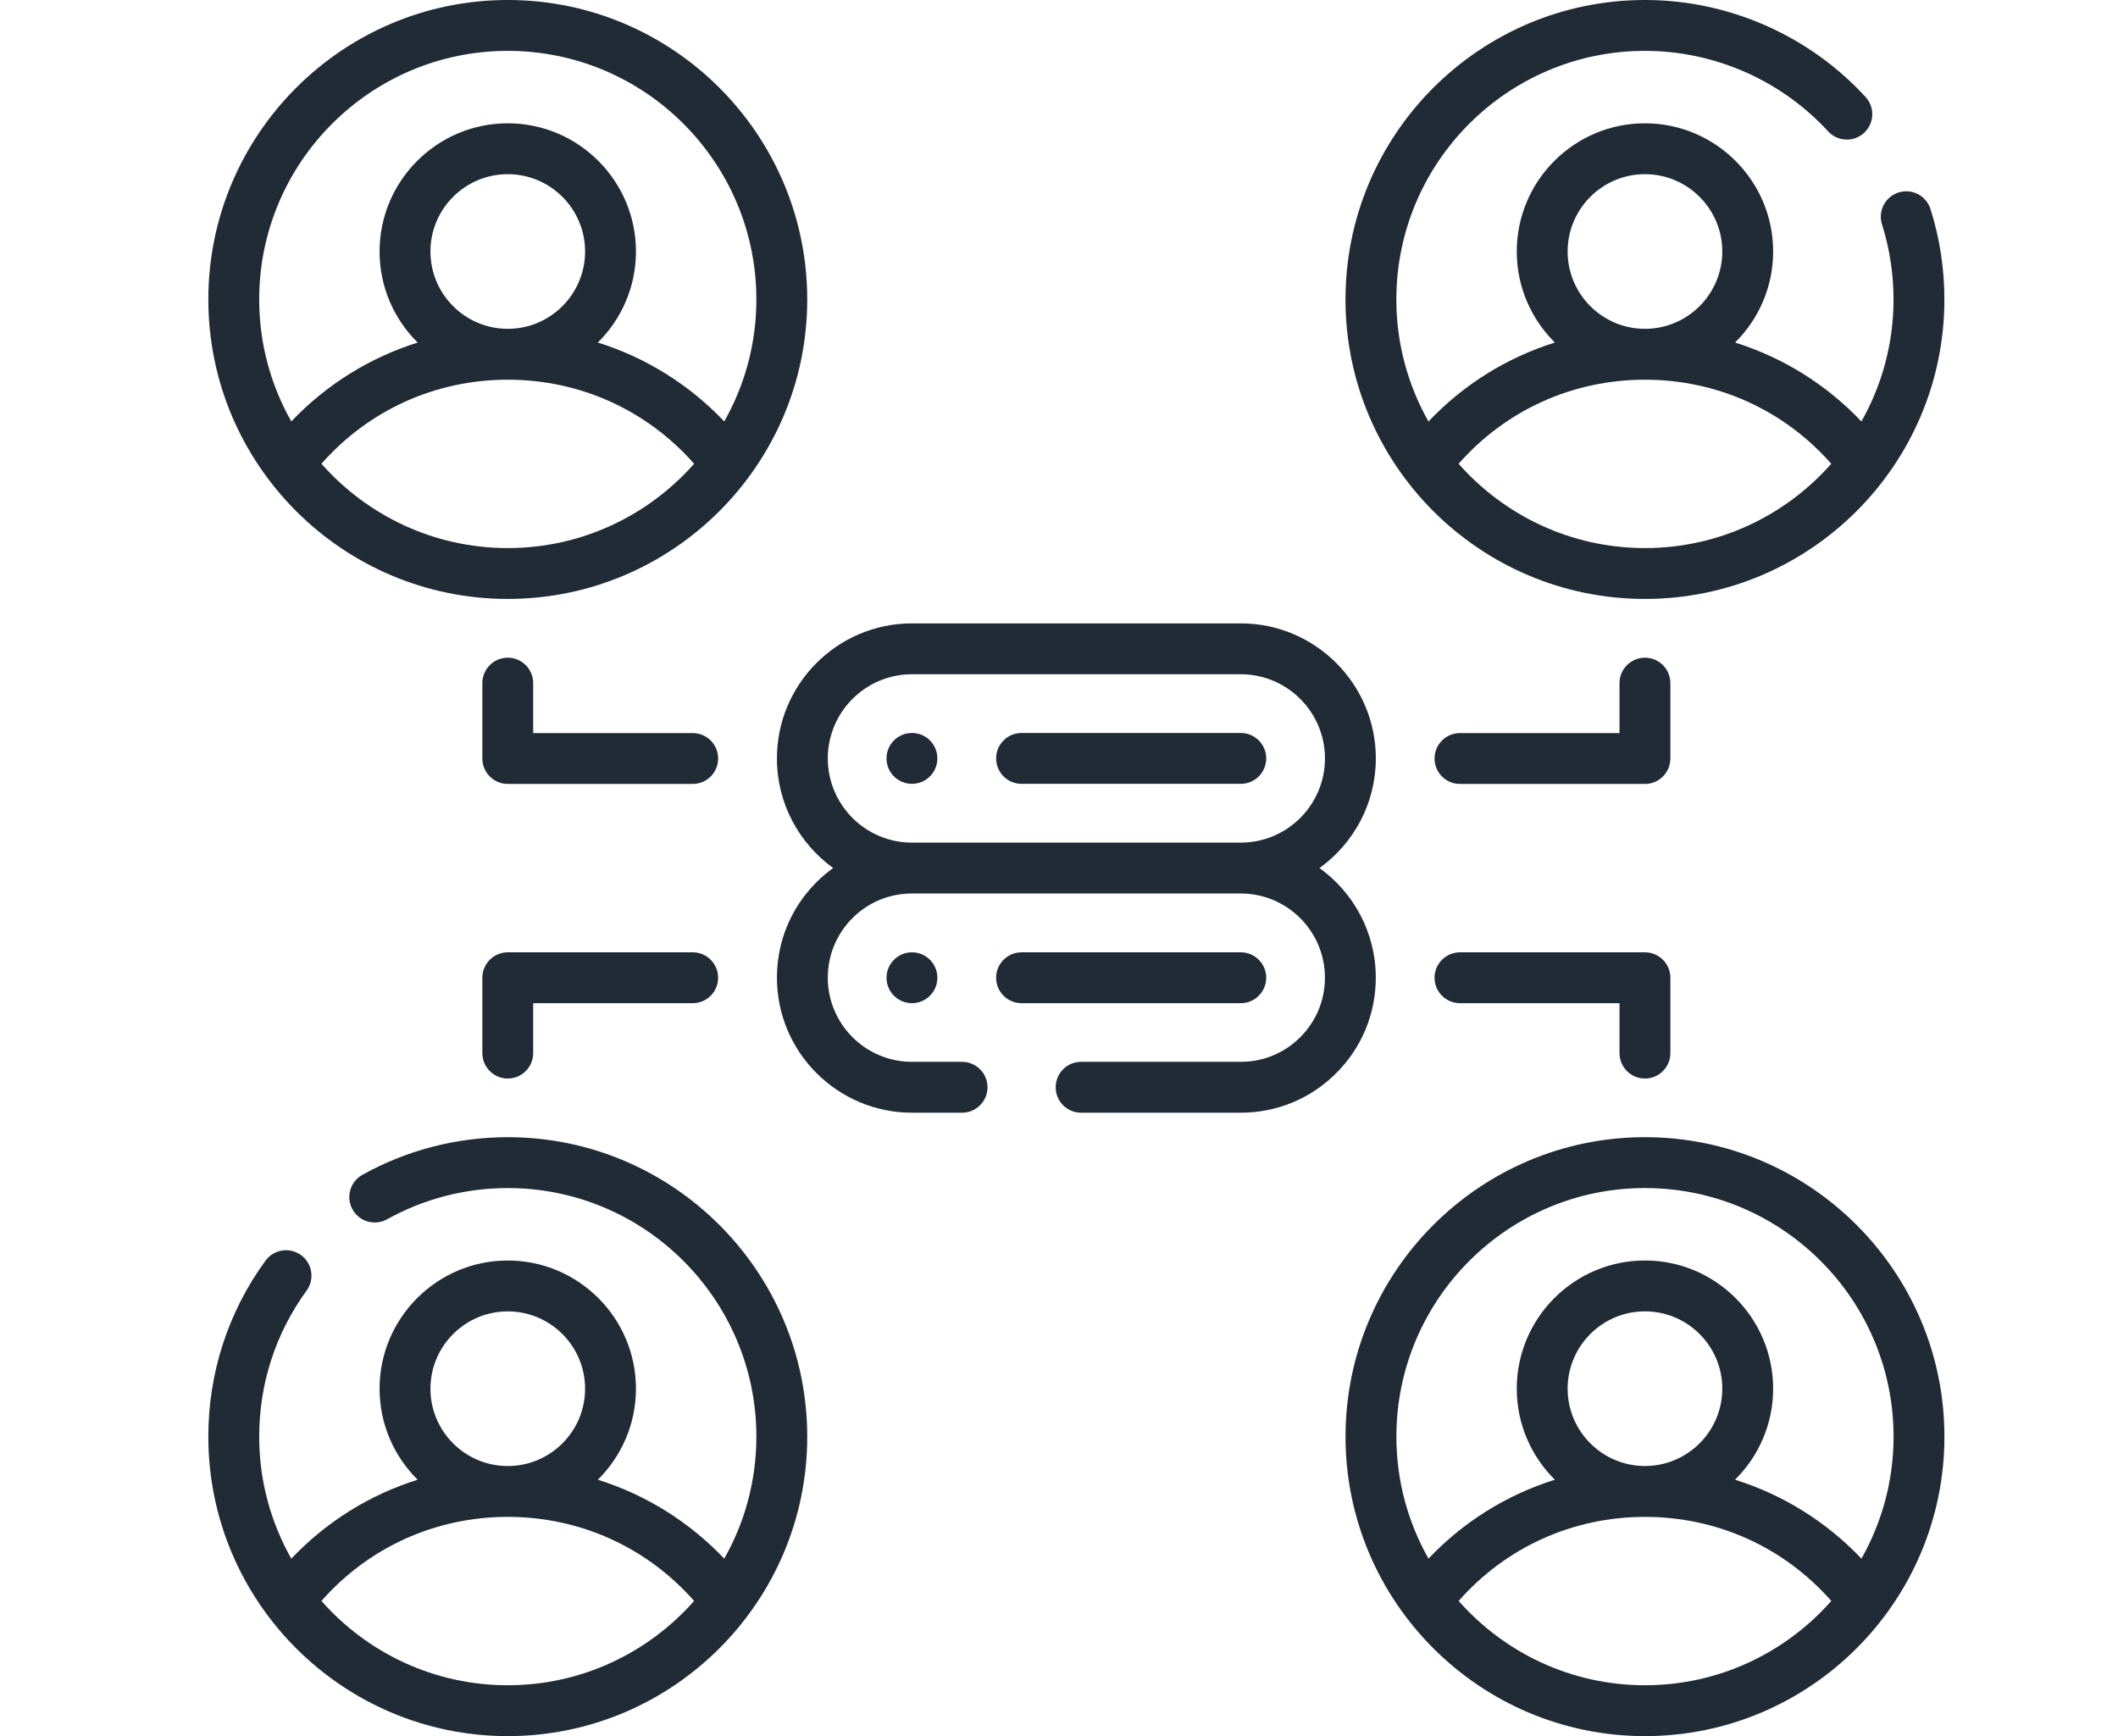
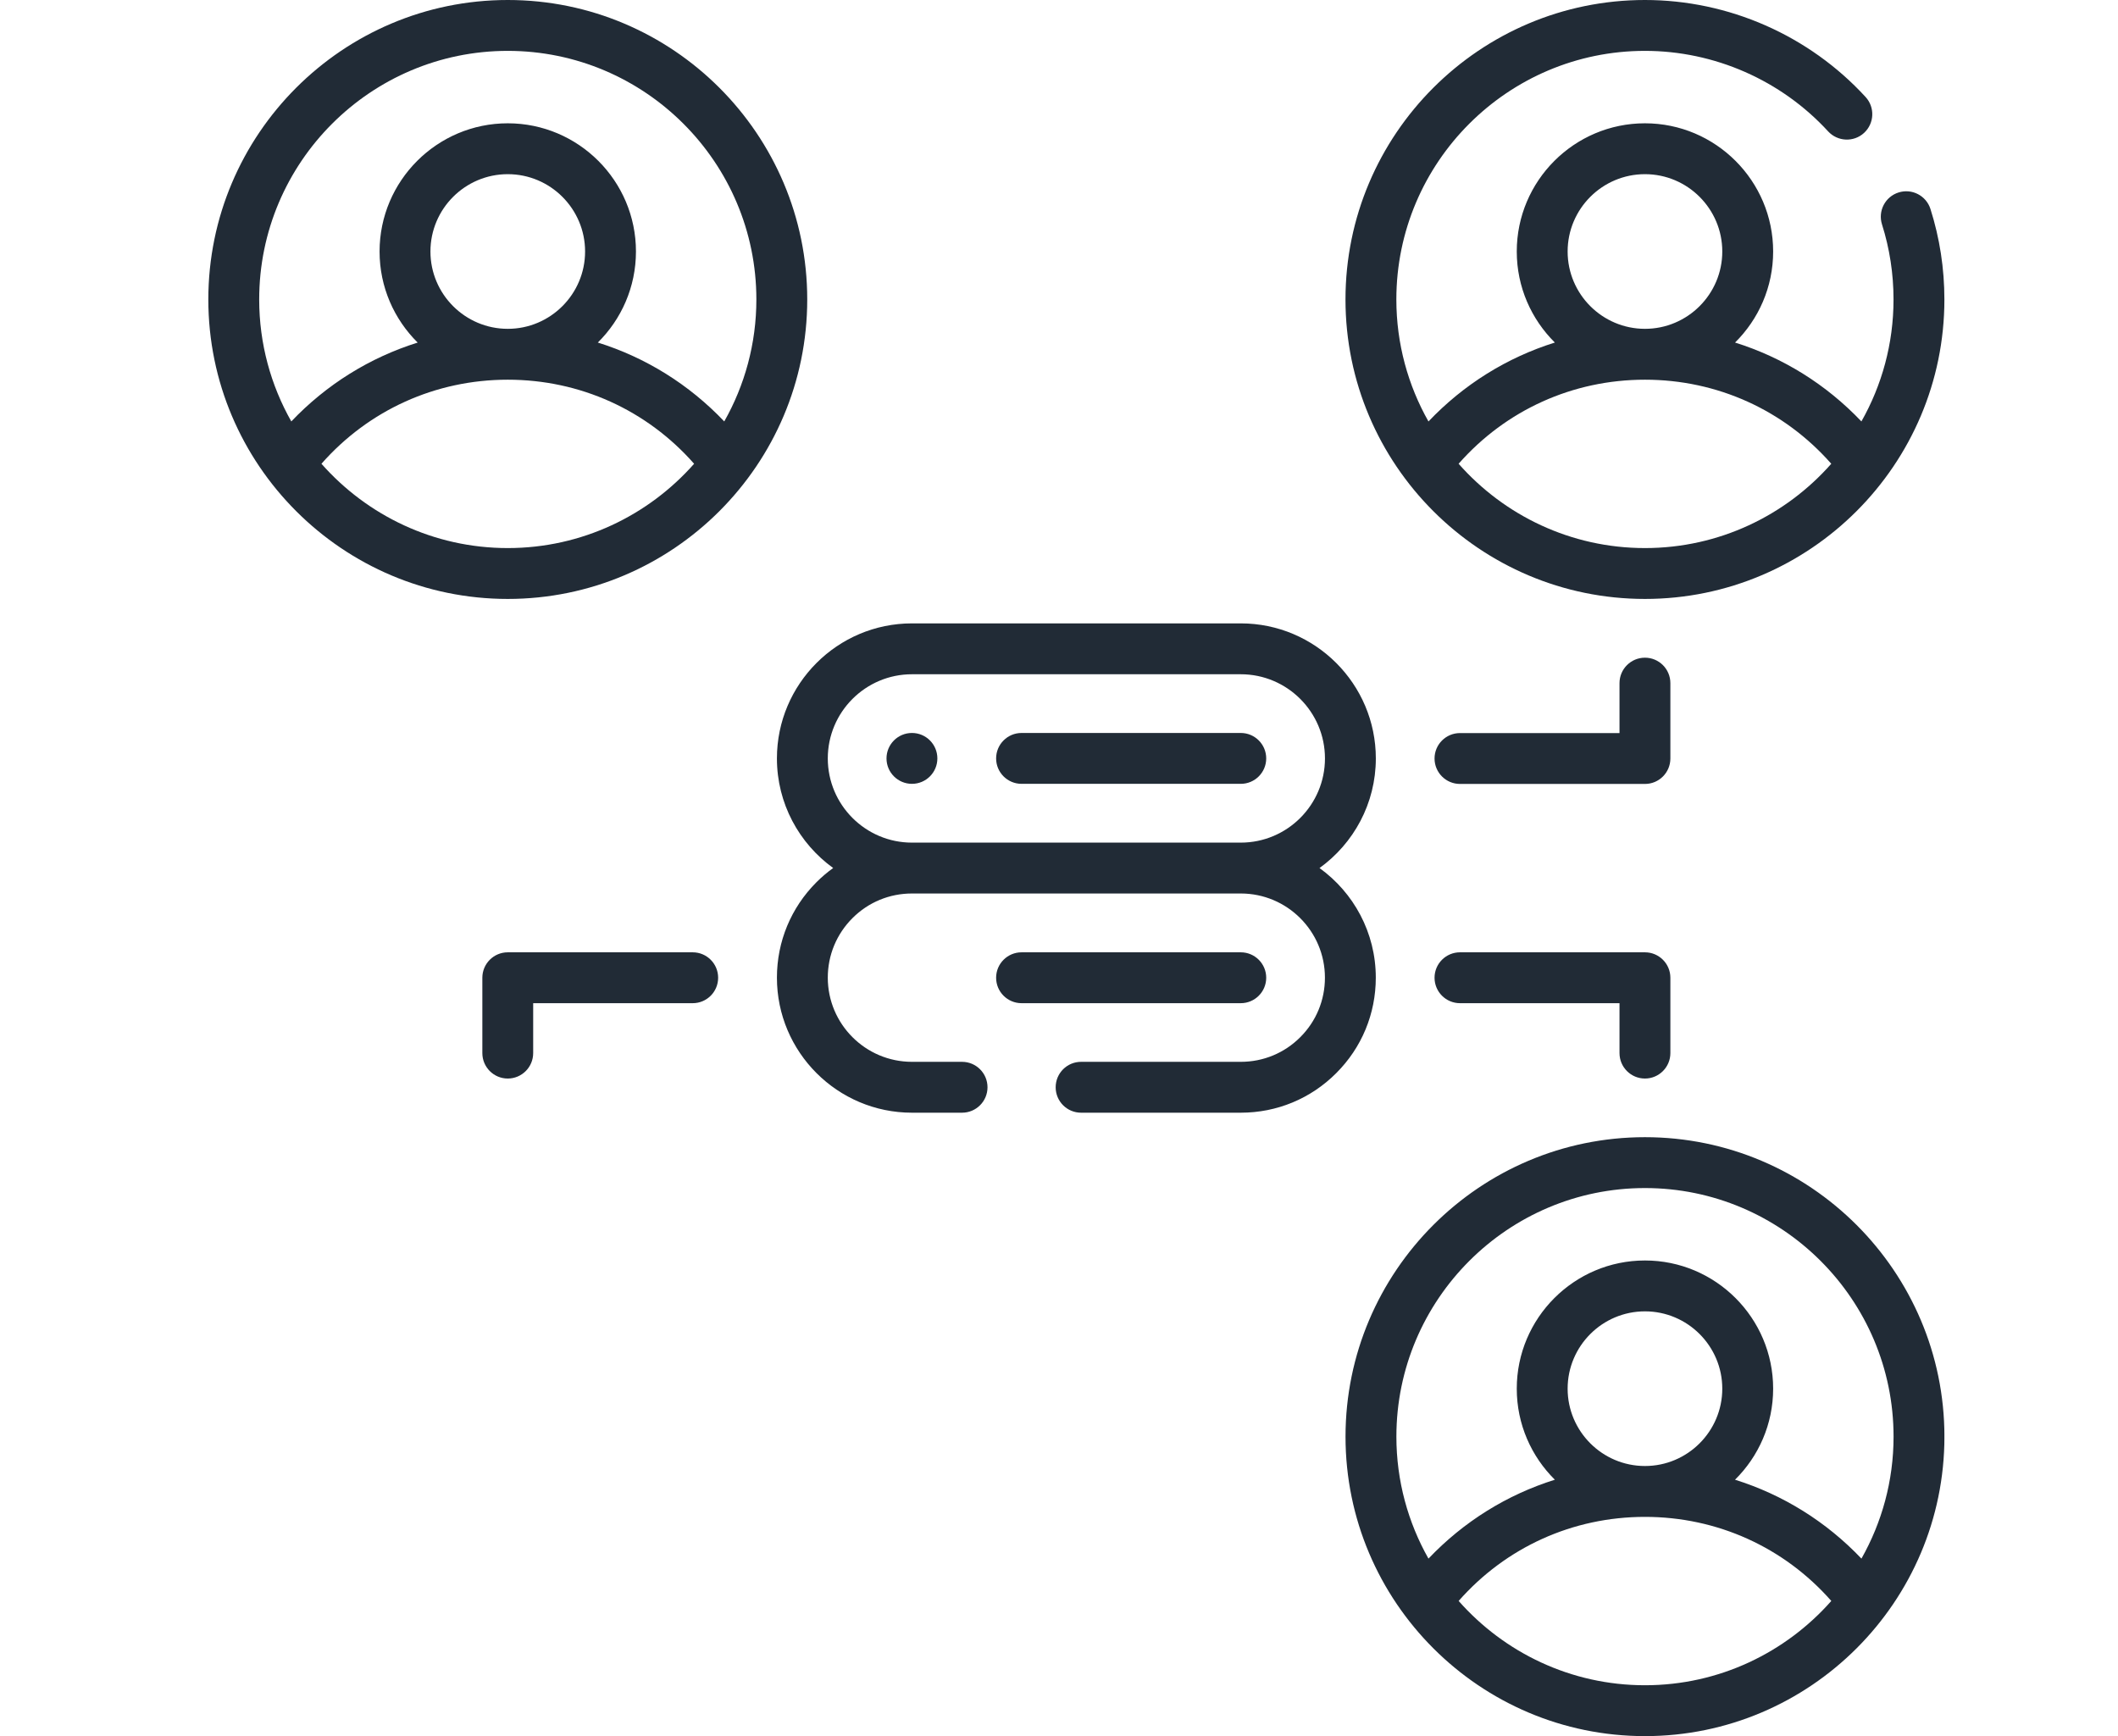
<svg xmlns="http://www.w3.org/2000/svg" width="61" height="50" viewBox="0 0 61 50" fill="none">
  <g clip-path="url(#clip0_5339_27477)">
    <path d="M36.468 21.842C36.468 21.437 36.14 21.109 35.735 21.109H29.422C29.017 21.109 28.689 21.437 28.689 21.842C28.689 22.246 29.017 22.574 29.422 22.574H35.735C36.14 22.574 36.468 22.246 36.468 21.842Z" fill="#212B36" />
    <path d="M38.003 24.999C38.984 24.292 39.625 23.141 39.625 21.842C39.625 19.698 37.88 17.953 35.735 17.953H26.265C24.121 17.953 22.376 19.698 22.376 21.842C22.376 23.14 23.016 24.291 23.996 24.998C23.827 25.12 23.666 25.256 23.516 25.406C22.781 26.141 22.376 27.117 22.376 28.156C22.376 30.301 24.121 32.045 26.265 32.045H27.708C28.113 32.045 28.441 31.717 28.441 31.313C28.441 30.908 28.113 30.58 27.708 30.58H26.265C24.928 30.58 23.841 29.493 23.841 28.156C23.841 27.509 24.093 26.9 24.552 26.441C25.009 25.984 25.617 25.732 26.265 25.732H26.265H35.735H35.736C37.072 25.732 38.159 26.819 38.159 28.156C38.159 28.804 37.907 29.413 37.449 29.87C36.992 30.328 36.383 30.58 35.736 30.58H31.136C30.731 30.58 30.404 30.908 30.404 31.313C30.404 31.717 30.731 32.045 31.136 32.045H35.736C36.775 32.045 37.752 31.64 38.484 30.906C39.219 30.172 39.624 29.196 39.624 28.156C39.624 26.857 38.984 25.706 38.003 24.999ZM26.265 24.267C24.928 24.267 23.841 23.179 23.841 21.842C23.841 20.506 24.928 19.418 26.265 19.418H35.735C37.072 19.418 38.16 20.506 38.16 21.842C38.16 23.179 37.072 24.267 35.735 24.267H26.265Z" fill="#212B36" />
    <path d="M36.468 28.158C36.468 27.754 36.14 27.426 35.735 27.426H29.422C29.017 27.426 28.689 27.754 28.689 28.158C28.689 28.563 29.017 28.891 29.422 28.891H35.735C36.14 28.891 36.468 28.563 36.468 28.158Z" fill="#212B36" />
    <path d="M47.376 17.249C52.131 17.249 56 13.38 56 8.624C56 7.734 55.865 6.858 55.599 6.02C55.477 5.634 55.065 5.421 54.68 5.543C54.294 5.665 54.081 6.077 54.203 6.463C54.423 7.158 54.535 7.885 54.535 8.624C54.535 9.9 54.198 11.099 53.61 12.137C52.597 11.071 51.349 10.296 49.971 9.865C50.648 9.196 51.068 8.268 51.068 7.243C51.068 5.208 49.411 3.551 47.376 3.551C45.34 3.551 43.684 5.208 43.684 7.243C43.684 8.268 44.105 9.196 44.781 9.865C43.403 10.296 42.155 11.071 41.141 12.138C40.553 11.099 40.216 9.9 40.216 8.624C40.216 4.676 43.428 1.465 47.376 1.465C49.376 1.465 51.298 2.31 52.651 3.783C52.925 4.081 53.388 4.101 53.686 3.828C53.984 3.554 54.004 3.091 53.73 2.793C52.101 1.018 49.785 0 47.376 0C42.62 0 38.751 3.869 38.751 8.624C38.751 13.38 42.62 17.249 47.376 17.249ZM47.376 5.016C48.604 5.016 49.603 6.015 49.603 7.243C49.603 8.471 48.604 9.47 47.376 9.47C46.148 9.47 45.149 8.471 45.149 7.243C45.149 6.015 46.148 5.016 47.376 5.016ZM47.376 10.935C49.457 10.935 51.382 11.811 52.742 13.356C51.43 14.844 49.511 15.784 47.376 15.784C45.241 15.784 43.322 14.844 42.009 13.356C43.369 11.811 45.294 10.935 47.376 10.935Z" fill="#212B36" />
    <path d="M14.624 17.249C19.38 17.249 23.249 13.38 23.249 8.624C23.249 3.869 19.38 0 14.624 0C9.869 0 6 3.869 6 8.624C6 13.38 9.869 17.249 14.624 17.249ZM14.624 15.784C12.489 15.784 10.571 14.843 9.258 13.356C10.618 11.811 12.543 10.935 14.624 10.935C16.706 10.935 18.631 11.811 19.991 13.356C18.678 14.843 16.759 15.784 14.624 15.784ZM14.624 9.47C13.396 9.47 12.397 8.471 12.397 7.243C12.397 6.015 13.396 5.016 14.624 5.016C15.852 5.016 16.851 6.015 16.851 7.243C16.851 8.471 15.852 9.47 14.624 9.47ZM14.624 1.465C18.572 1.465 21.784 4.677 21.784 8.624C21.784 9.9 21.447 11.099 20.859 12.137C19.845 11.071 18.597 10.296 17.218 9.865C17.895 9.196 18.316 8.268 18.316 7.243C18.316 5.208 16.66 3.551 14.624 3.551C12.589 3.551 10.932 5.208 10.932 7.243C10.932 8.268 11.352 9.196 12.029 9.866C10.651 10.297 9.403 11.072 8.39 12.137C7.802 11.099 7.465 9.9 7.465 8.624C7.465 4.677 10.677 1.465 14.624 1.465Z" fill="#212B36" />
    <path d="M47.376 32.75C42.621 32.75 38.752 36.619 38.752 41.374C38.752 46.13 42.621 49.999 47.376 49.999C52.132 49.999 56.001 46.13 56.001 41.374C56.001 36.619 52.132 32.75 47.376 32.75ZM47.376 48.534C45.241 48.534 43.323 47.593 42.01 46.106C43.37 44.561 45.295 43.685 47.376 43.685C49.457 43.685 51.383 44.561 52.743 46.106C51.43 47.593 49.511 48.534 47.376 48.534ZM47.376 42.22C46.148 42.22 45.149 41.221 45.149 39.993C45.149 38.765 46.148 37.766 47.376 37.766C48.604 37.766 49.603 38.765 49.603 39.993C49.603 41.221 48.604 42.22 47.376 42.22ZM53.611 44.887C52.597 43.821 51.349 43.046 49.97 42.615C50.647 41.946 51.068 41.018 51.068 39.993C51.068 37.958 49.412 36.301 47.376 36.301C45.34 36.301 43.684 37.958 43.684 39.993C43.684 41.018 44.105 41.946 44.781 42.615C43.403 43.046 42.155 43.821 41.141 44.887C40.554 43.849 40.217 42.65 40.217 41.374C40.217 37.427 43.428 34.215 47.376 34.215C51.324 34.215 54.536 37.427 54.536 41.374C54.536 42.651 54.198 43.849 53.611 44.887Z" fill="#212B36" />
-     <path d="M14.624 32.75C13.157 32.75 11.709 33.125 10.436 33.835C10.083 34.032 9.956 34.478 10.153 34.831C10.35 35.185 10.796 35.311 11.15 35.114C12.205 34.526 13.406 34.215 14.624 34.215C18.572 34.215 21.784 37.427 21.784 41.375C21.784 42.651 21.447 43.849 20.859 44.888C19.845 43.822 18.597 43.047 17.219 42.615C17.895 41.946 18.316 41.018 18.316 39.993C18.316 37.958 16.66 36.302 14.624 36.302C12.589 36.302 10.932 37.958 10.932 39.993C10.932 41.018 11.352 41.945 12.028 42.615C10.65 43.046 9.403 43.822 8.39 44.888C7.802 43.849 7.465 42.651 7.465 41.375C7.465 39.85 7.937 38.396 8.83 37.169C9.068 36.843 8.996 36.384 8.67 36.146C8.342 35.908 7.884 35.98 7.646 36.307C6.569 37.785 6 39.538 6 41.375C6 46.13 9.869 49.999 14.624 49.999C19.38 49.999 23.249 46.13 23.249 41.375C23.249 36.619 19.38 32.75 14.624 32.75ZM14.624 37.767C15.852 37.767 16.851 38.766 16.851 39.994C16.851 41.222 15.852 42.221 14.624 42.221C13.396 42.221 12.397 41.222 12.397 39.994C12.397 38.766 13.396 37.767 14.624 37.767ZM14.624 48.534C12.489 48.534 10.57 47.594 9.258 46.106C10.617 44.561 12.543 43.685 14.624 43.685C16.706 43.685 18.631 44.561 19.991 46.106C18.678 47.594 16.759 48.534 14.624 48.534Z" fill="#212B36" />
    <path d="M48.108 19.674C48.108 19.269 47.78 18.941 47.376 18.941C46.971 18.941 46.643 19.269 46.643 19.674V21.112H42.049C41.644 21.112 41.316 21.44 41.316 21.844C41.316 22.249 41.644 22.577 42.049 22.577H47.376C47.78 22.577 48.108 22.249 48.108 21.844V19.674Z" fill="#212B36" />
    <path d="M47.376 31.061C47.78 31.061 48.108 30.733 48.108 30.328V28.158C48.108 27.754 47.78 27.426 47.376 27.426H42.049C41.644 27.426 41.316 27.754 41.316 28.158C41.316 28.563 41.644 28.891 42.049 28.891H46.643V30.328C46.643 30.733 46.971 31.061 47.376 31.061Z" fill="#212B36" />
-     <path d="M19.951 21.112H15.356V19.674C15.356 19.269 15.028 18.941 14.624 18.941C14.22 18.941 13.892 19.269 13.892 19.674V21.844C13.892 22.249 14.22 22.577 14.624 22.577H19.951C20.356 22.577 20.683 22.249 20.683 21.844C20.683 21.44 20.356 21.112 19.951 21.112Z" fill="#212B36" />
    <path d="M19.951 27.426H14.624C14.22 27.426 13.892 27.754 13.892 28.158V30.328C13.892 30.733 14.22 31.061 14.624 31.061C15.028 31.061 15.356 30.733 15.356 30.328V28.891H19.951C20.356 28.891 20.683 28.563 20.683 28.158C20.683 27.754 20.356 27.426 19.951 27.426Z" fill="#212B36" />
    <path d="M26.265 22.574C26.669 22.574 26.997 22.246 26.997 21.842C26.997 21.437 26.669 21.109 26.265 21.109C25.86 21.109 25.532 21.437 25.532 21.842C25.532 22.246 25.86 22.574 26.265 22.574Z" fill="#212B36" />
-     <path d="M26.265 28.891C26.669 28.891 26.997 28.563 26.997 28.158C26.997 27.754 26.669 27.426 26.265 27.426C25.86 27.426 25.532 27.754 25.532 28.158C25.532 28.563 25.86 28.891 26.265 28.891Z" fill="#212B36" />
  </g>
  <defs>
    <clipPath id="clip0_5339_27477">
      <rect width="50" height="50" fill="white" transform="translate(6)" />
    </clipPath>
  </defs>
</svg>